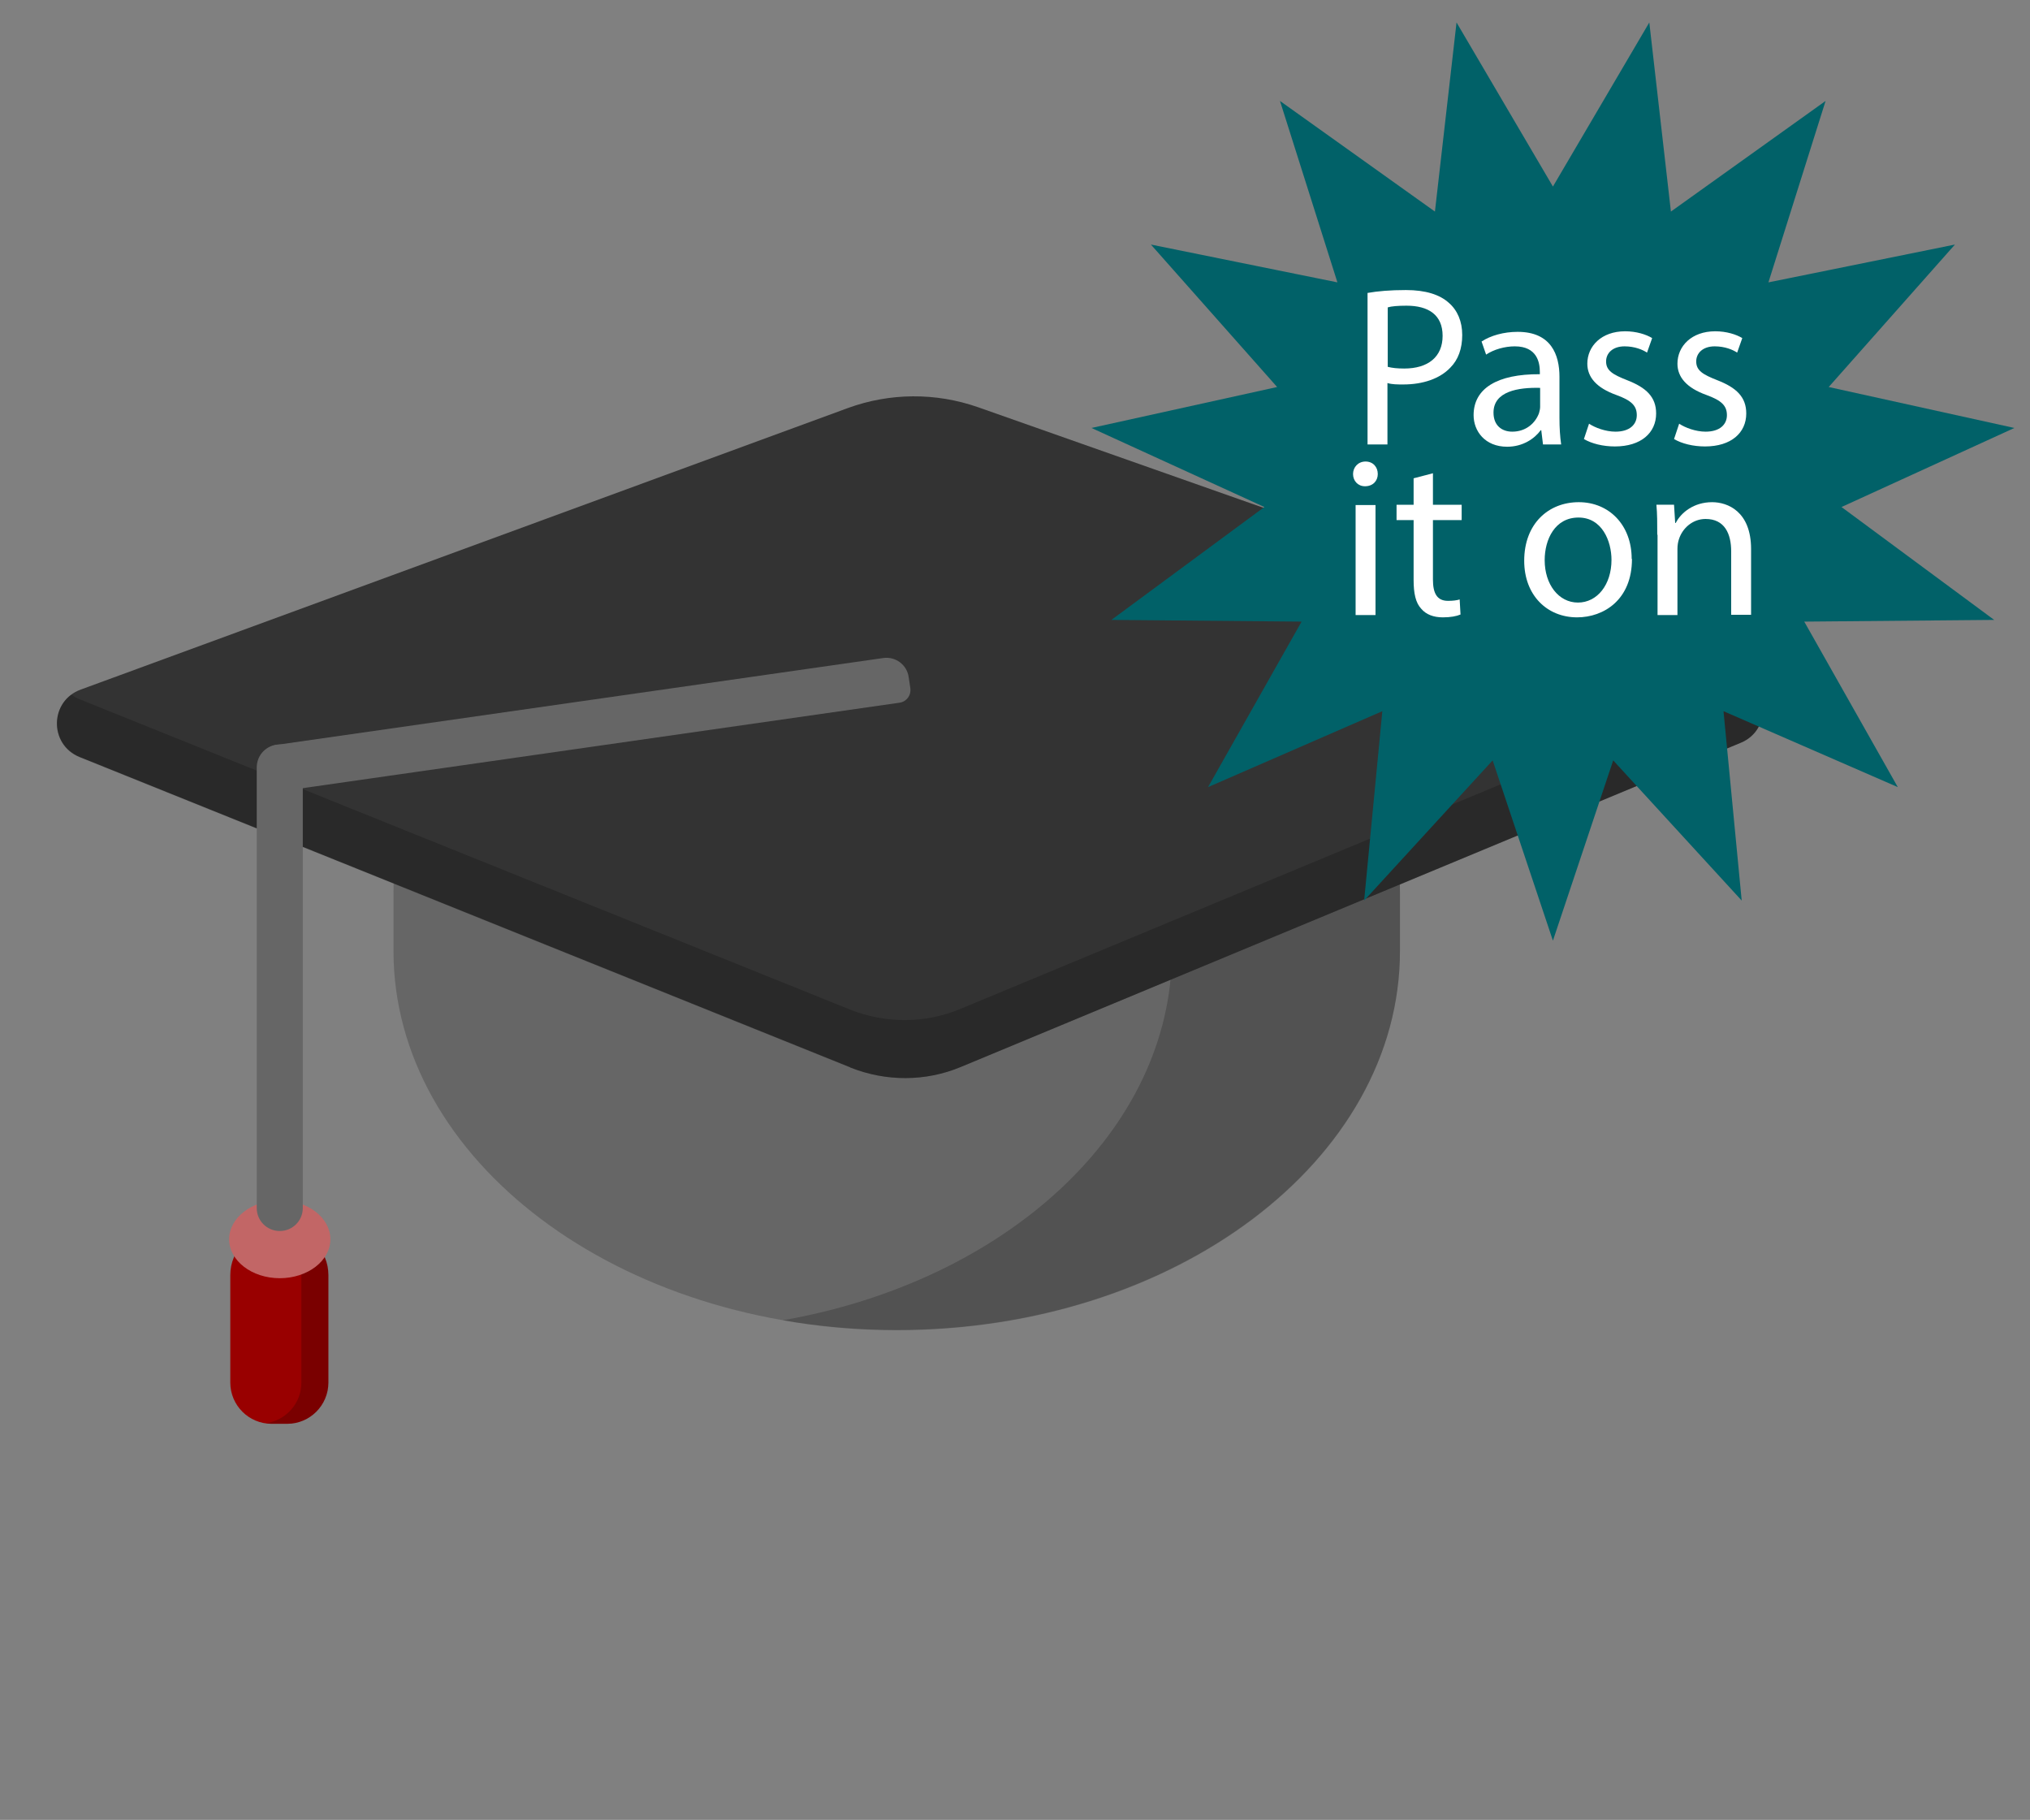
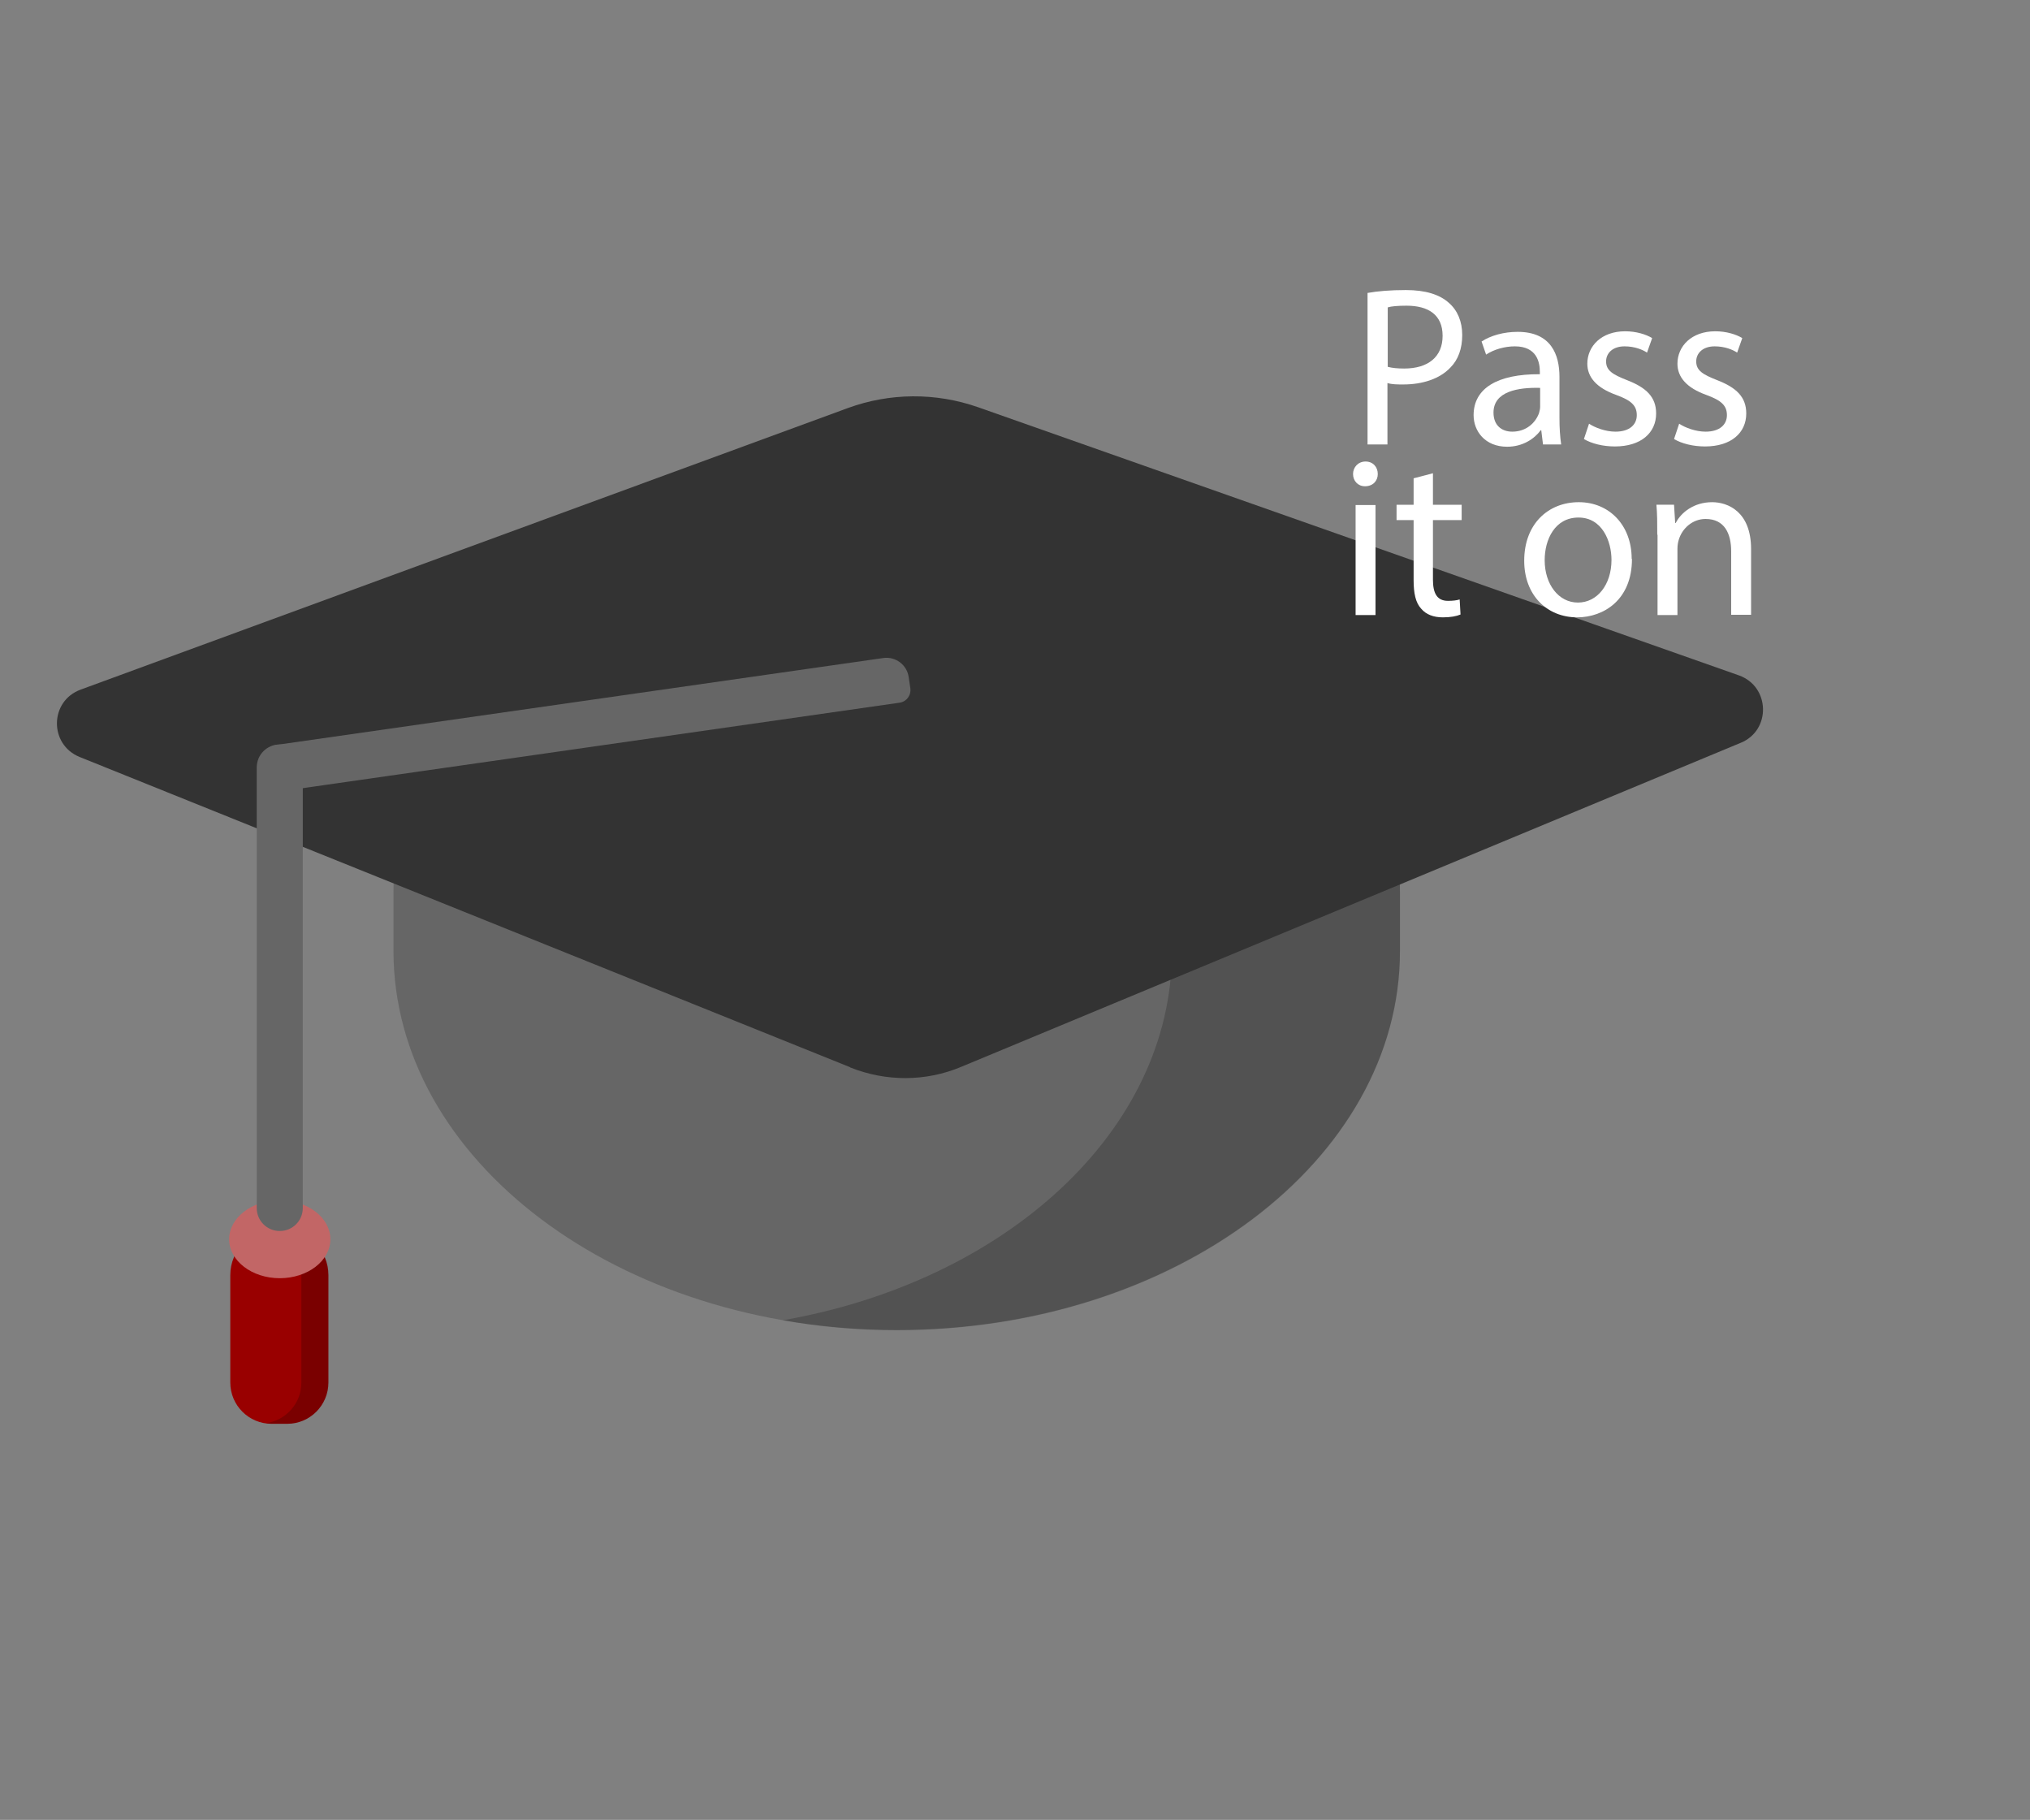
<svg xmlns="http://www.w3.org/2000/svg" id="Design_64_px" data-name="Design 64 px" viewBox="0 0 71.4 64">
  <rect x="0" y="0" width="71.4" height="64" fill="#808080" stroke="none" />
  <defs>
    <style>
      .cls-1 {
        fill: #fff;
      }

      .cls-2 {
        fill: #c26666;
      }

      .cls-3 {
        fill: #900;
      }

      .cls-4 {
        fill: #016168;
      }

      .cls-5 {
        fill: #333;
      }

      .cls-6 {
        opacity: .2;
      }

      .cls-7 {
        fill: #666;
      }
    </style>
  </defs>
  <path class="cls-3" d="m10.1,50.07h-.55c-.8,0-1.45-.65-1.45-1.45v-3.78c0-.88.71-1.59,1.59-1.59h.27c.88,0,1.59.71,1.59,1.59v3.78c0,.8-.65,1.45-1.45,1.45Z" />
  <g class="cls-6">
    <path d="m9.96,43.25h-.27c-.12,0-.23,0-.34.04.71.16,1.25.79,1.25,1.55v3.78c0,.73-.54,1.33-1.25,1.43.07,0,.13.02.2.02h.55c.8,0,1.45-.65,1.45-1.45v-3.78c0-.88-.71-1.59-1.59-1.59Z" />
  </g>
  <ellipse class="cls-2" cx="9.84" cy="43.58" rx="1.78" ry="1.37" />
  <path class="cls-7" d="m31.54,46.77h0c-9.78,0-17.7-5.97-17.7-13.33v-2.09c0-7.36,8.33-4.56,18.11-4.56h0c9.78,0,17.29-2.8,17.29,4.56v2.09c0,7.36-7.93,13.33-17.7,13.33Z" />
  <g class="cls-6">
    <path d="m37.82,26.54c2.15.5,3.4,1.81,3.4,4.82v2.09c0,6.32-5.85,11.61-13.69,12.98,1.29.23,2.63.35,4.01.35h0c9.78,0,17.7-5.97,17.7-13.33v-2.09c0-5.8-4.67-5.29-11.43-4.82h0Z" />
  </g>
  <path d="m23.92,26.79h0c1.38,0,2.72-.06,3.99-.13-4.1-.24-7.72-.66-10.26-.14,1.97.14,4.08.28,6.27.28h0Z" />
  <path class="cls-5" d="m29.9,37.53L2.8,26.62c-1.08-.44-1.06-1.97.04-2.37l26.98-9.9c1.48-.54,3.09-.55,4.58-.03l26.76,9.43c1.1.39,1.14,1.93.07,2.37l-27.43,11.4c-1.24.52-2.64.52-3.89.02h-.01Z" />
  <g class="cls-6">
-     <path d="m61.49,23.92c-.08.06-.17.12-.28.16l-27.43,11.4c-1.24.52-2.64.52-3.89.02L2.8,24.59c-.11-.04-.2-.1-.29-.16-.76.56-.67,1.81.29,2.2l27.1,10.91c1.25.5,2.65.5,3.89-.02l27.43-11.4c.95-.4,1.03-1.64.28-2.19h0Z" />
-   </g>
+     </g>
  <path class="cls-7" d="m9.84,26.18h0c.45,0,.81.36.81.81v15.49c0,.45-.36.81-.81.81h0c-.45,0-.81-.36-.81-.81v-15.49c0-.45.36-.81.81-.81Z" />
  <path class="cls-7" d="m9.1,27.13v-.05c-.07-.43.23-.83.66-.89l21.31-3.05c.43-.06.83.24.89.67l.06.4c.03.24-.13.46-.37.5l-21.65,3.1c-.43.06-.83-.24-.89-.67h0Z" />
-   <polygon class="cls-4" points="54.62 6.56 58.01 .79 58.77 7.44 64.21 3.55 62.2 9.93 68.76 8.6 64.32 13.61 70.85 15.05 64.77 17.83 70.14 21.8 63.46 21.86 66.75 27.68 60.62 25.01 61.26 31.67 56.74 26.74 54.62 33.08 52.5 26.74 47.98 31.67 48.62 25.01 42.49 27.68 45.78 21.86 39.09 21.8 44.47 17.83 38.39 15.05 44.92 13.61 40.48 8.6 47.04 9.93 45.02 3.55 50.47 7.44 51.23 .79 54.62 6.56" />
  <g>
    <path class="cls-1" d="m48.11,10.3c.34-.06.78-.1,1.34-.1.69,0,1.19.16,1.51.45.3.26.47.65.47,1.13s-.14.87-.42,1.15c-.37.39-.97.59-1.65.59-.21,0-.4,0-.56-.05v2.16h-.7v-5.33Zm.7,2.6c.15.04.34.06.58.06.84,0,1.35-.41,1.35-1.15s-.5-1.06-1.27-1.06c-.3,0-.54.02-.66.06v2.09Z" />
    <path class="cls-1" d="m54.27,15.62l-.06-.49h-.02c-.22.3-.63.58-1.18.58-.78,0-1.18-.55-1.18-1.11,0-.94.83-1.45,2.33-1.44v-.08c0-.32-.09-.9-.88-.9-.36,0-.74.11-1.01.29l-.16-.46c.32-.21.78-.34,1.27-.34,1.18,0,1.47.81,1.47,1.58v1.45c0,.34.02.66.06.93h-.64Zm-.1-1.98c-.77-.02-1.64.12-1.64.87,0,.46.3.67.66.67.5,0,.82-.32.94-.65.02-.07.04-.15.04-.22v-.67Z" />
-     <path class="cls-1" d="m55.89,14.9c.21.14.58.28.93.28.51,0,.75-.26.75-.58,0-.34-.2-.52-.72-.71-.7-.25-1.02-.63-1.02-1.1,0-.62.5-1.14,1.33-1.14.39,0,.74.11.95.24l-.18.51c-.15-.1-.43-.22-.79-.22-.42,0-.65.24-.65.53,0,.32.23.46.74.66.67.26,1.02.59,1.02,1.17,0,.68-.53,1.16-1.45,1.16-.42,0-.82-.1-1.09-.26l.18-.54Z" />
+     <path class="cls-1" d="m55.89,14.9c.21.14.58.28.93.28.51,0,.75-.26.75-.58,0-.34-.2-.52-.72-.71-.7-.25-1.02-.63-1.02-1.1,0-.62.5-1.14,1.33-1.14.39,0,.74.11.95.24l-.18.51c-.15-.1-.43-.22-.79-.22-.42,0-.65.24-.65.53,0,.32.23.46.74.66.67.26,1.02.59,1.02,1.17,0,.68-.53,1.16-1.45,1.16-.42,0-.82-.1-1.09-.26l.18-.54" />
    <path class="cls-1" d="m59.06,14.9c.21.14.58.28.93.28.51,0,.75-.26.75-.58,0-.34-.2-.52-.72-.71-.7-.25-1.02-.63-1.02-1.1,0-.62.5-1.14,1.33-1.14.39,0,.74.11.95.24l-.18.51c-.15-.1-.43-.22-.79-.22-.42,0-.65.24-.65.53,0,.32.23.46.74.66.67.26,1.02.59,1.02,1.17,0,.68-.53,1.16-1.45,1.16-.42,0-.82-.1-1.09-.26l.18-.54Z" />
    <path class="cls-1" d="m48.46,16.67c0,.24-.17.43-.45.43-.25,0-.42-.19-.42-.43s.18-.44.44-.44.43.19.43.44Zm-.78,4.96v-3.87h.7v3.87h-.7Z" />
    <path class="cls-1" d="m50.4,16.64v1.11h1.01v.54h-1.01v2.09c0,.48.14.75.53.75.18,0,.32-.02.41-.05l.03.53c-.14.06-.35.1-.62.1-.33,0-.59-.1-.76-.3-.2-.21-.27-.55-.27-1.01v-2.11h-.6v-.54h.6v-.93l.69-.18Z" />
    <path class="cls-1" d="m57.4,19.66c0,1.43-.99,2.05-1.93,2.05-1.05,0-1.86-.77-1.86-1.99,0-1.3.85-2.06,1.92-2.06s1.86.81,1.86,1.99Zm-3.07.04c0,.85.49,1.49,1.17,1.49s1.18-.63,1.18-1.5c0-.66-.33-1.49-1.16-1.49s-1.19.77-1.19,1.5Z" />
    <path class="cls-1" d="m58.29,18.8c0-.4,0-.73-.03-1.05h.62l.04.64h.02c.19-.37.64-.73,1.28-.73.54,0,1.37.32,1.37,1.65v2.31h-.7v-2.23c0-.62-.23-1.14-.9-1.14-.46,0-.82.33-.94.72-.03.09-.05.21-.05.33v2.33h-.7v-2.82Z" />
  </g>
</svg>